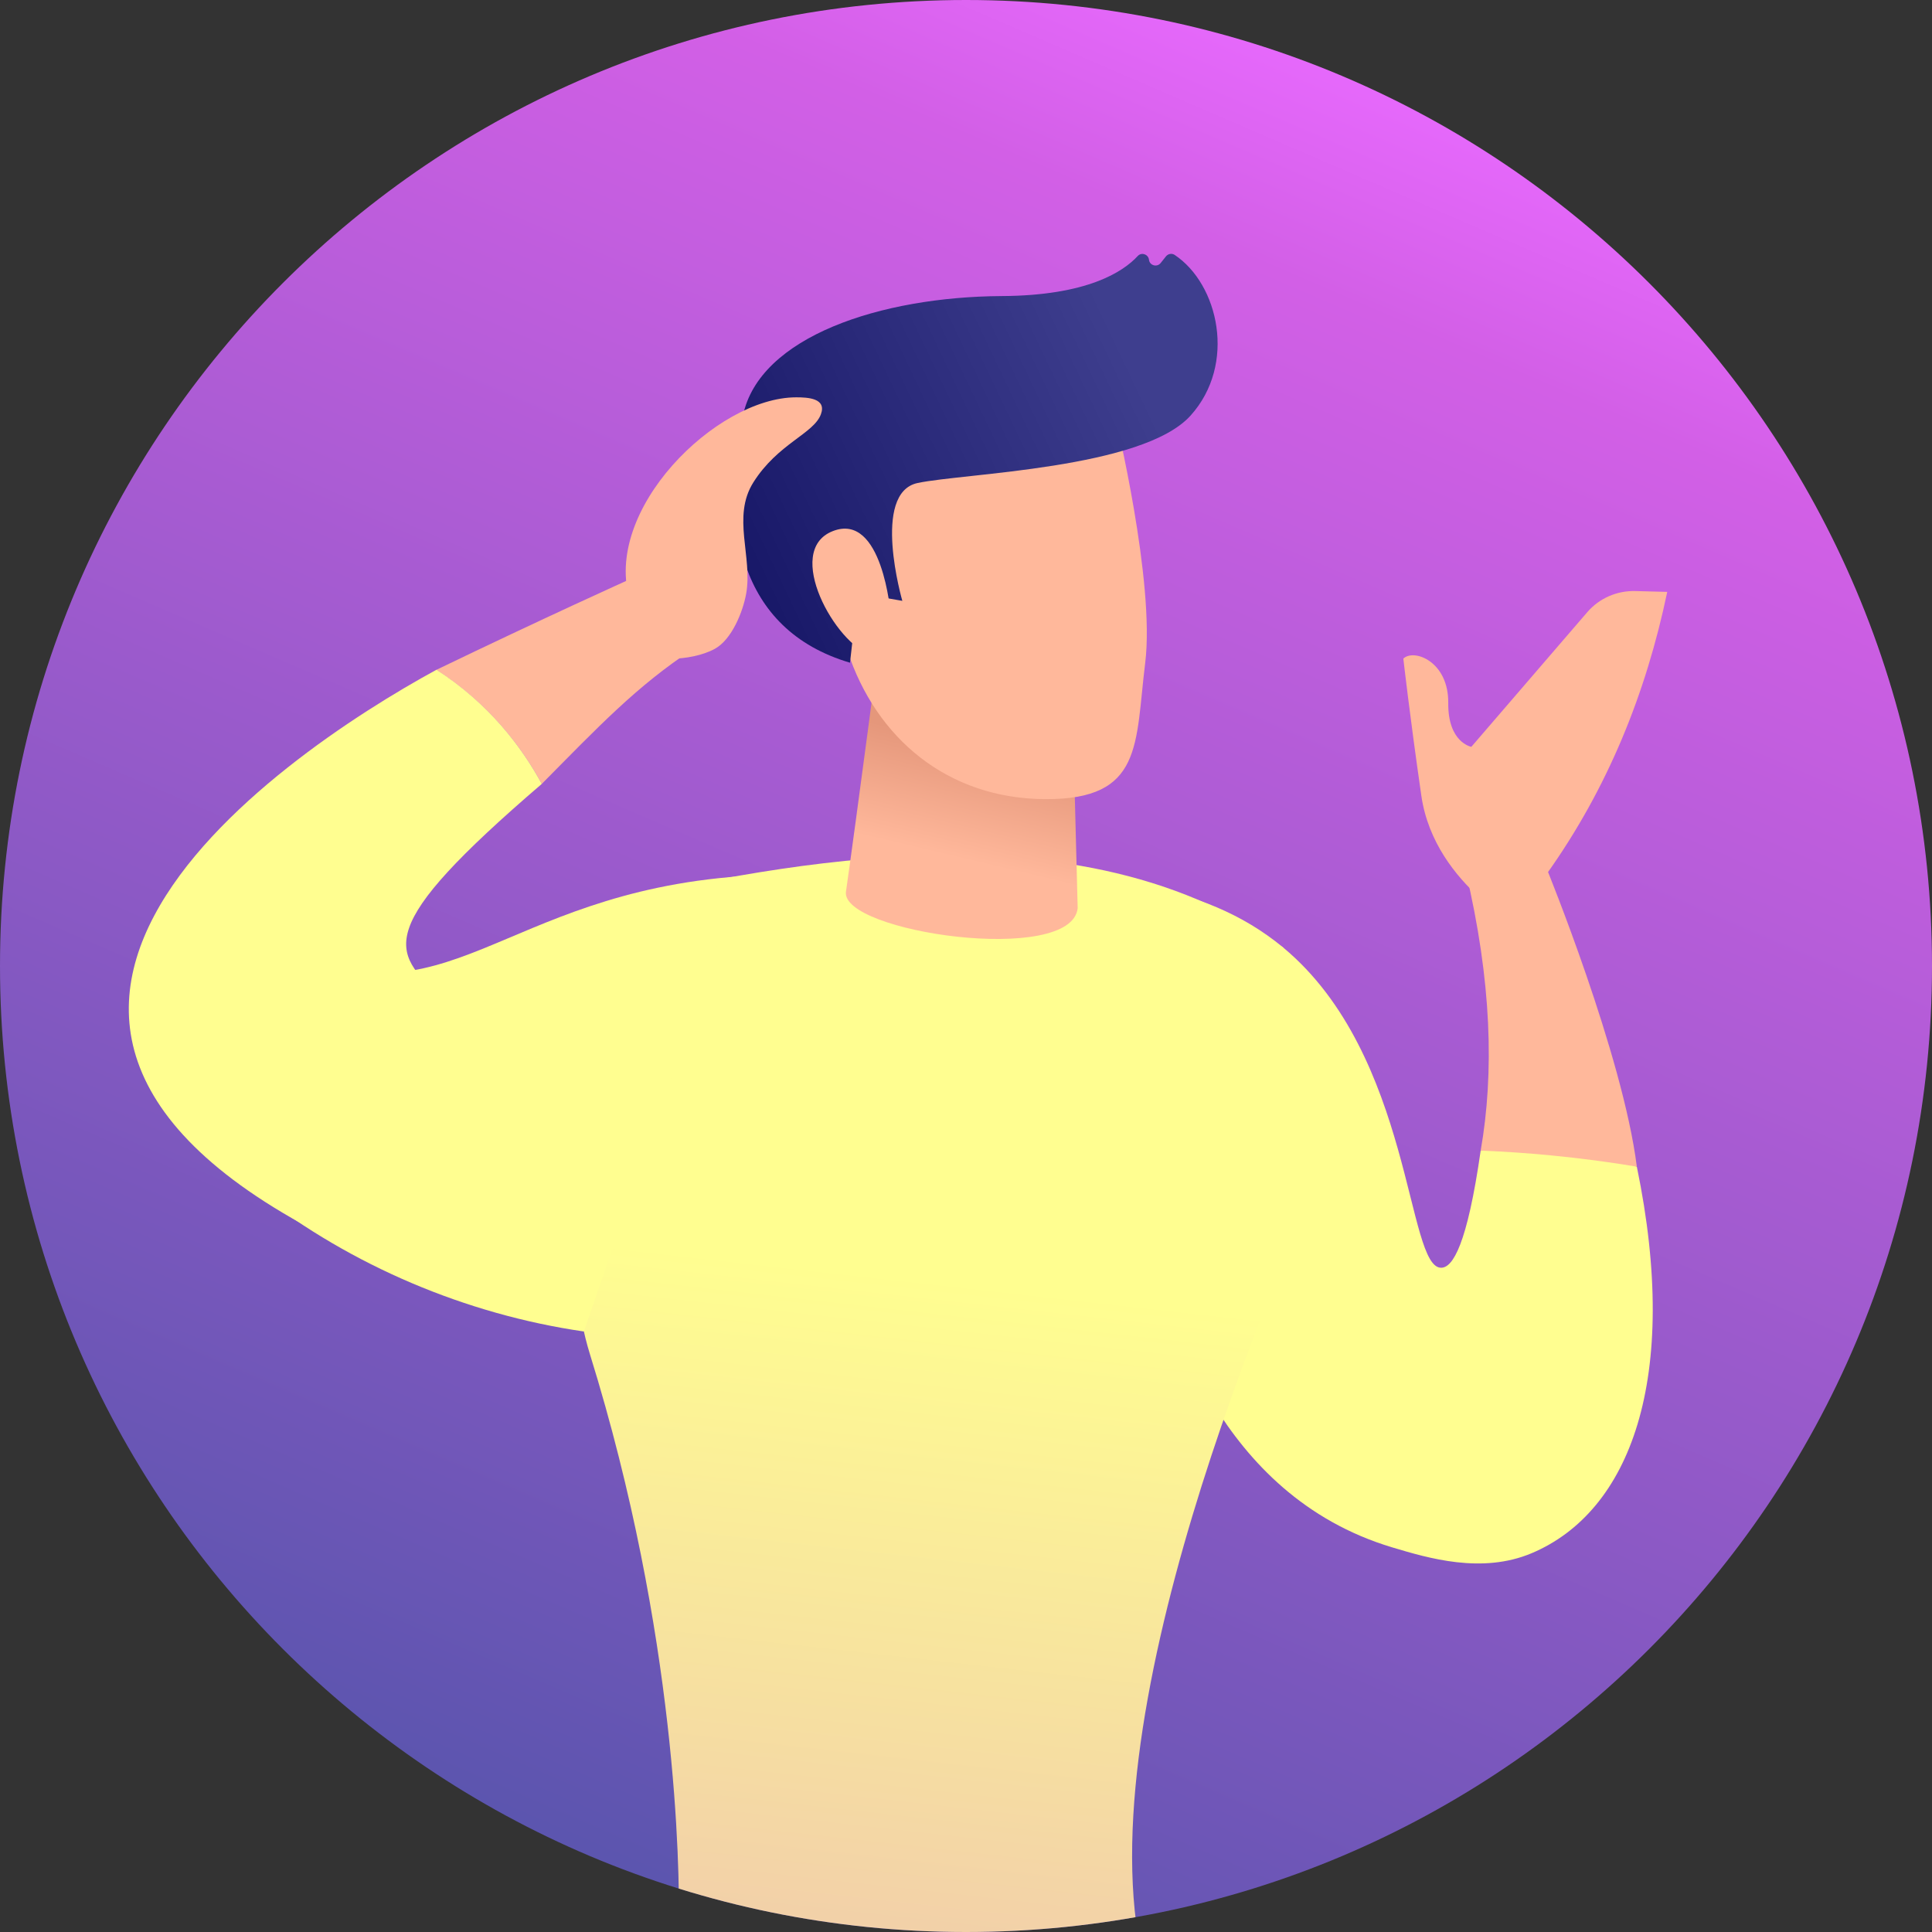
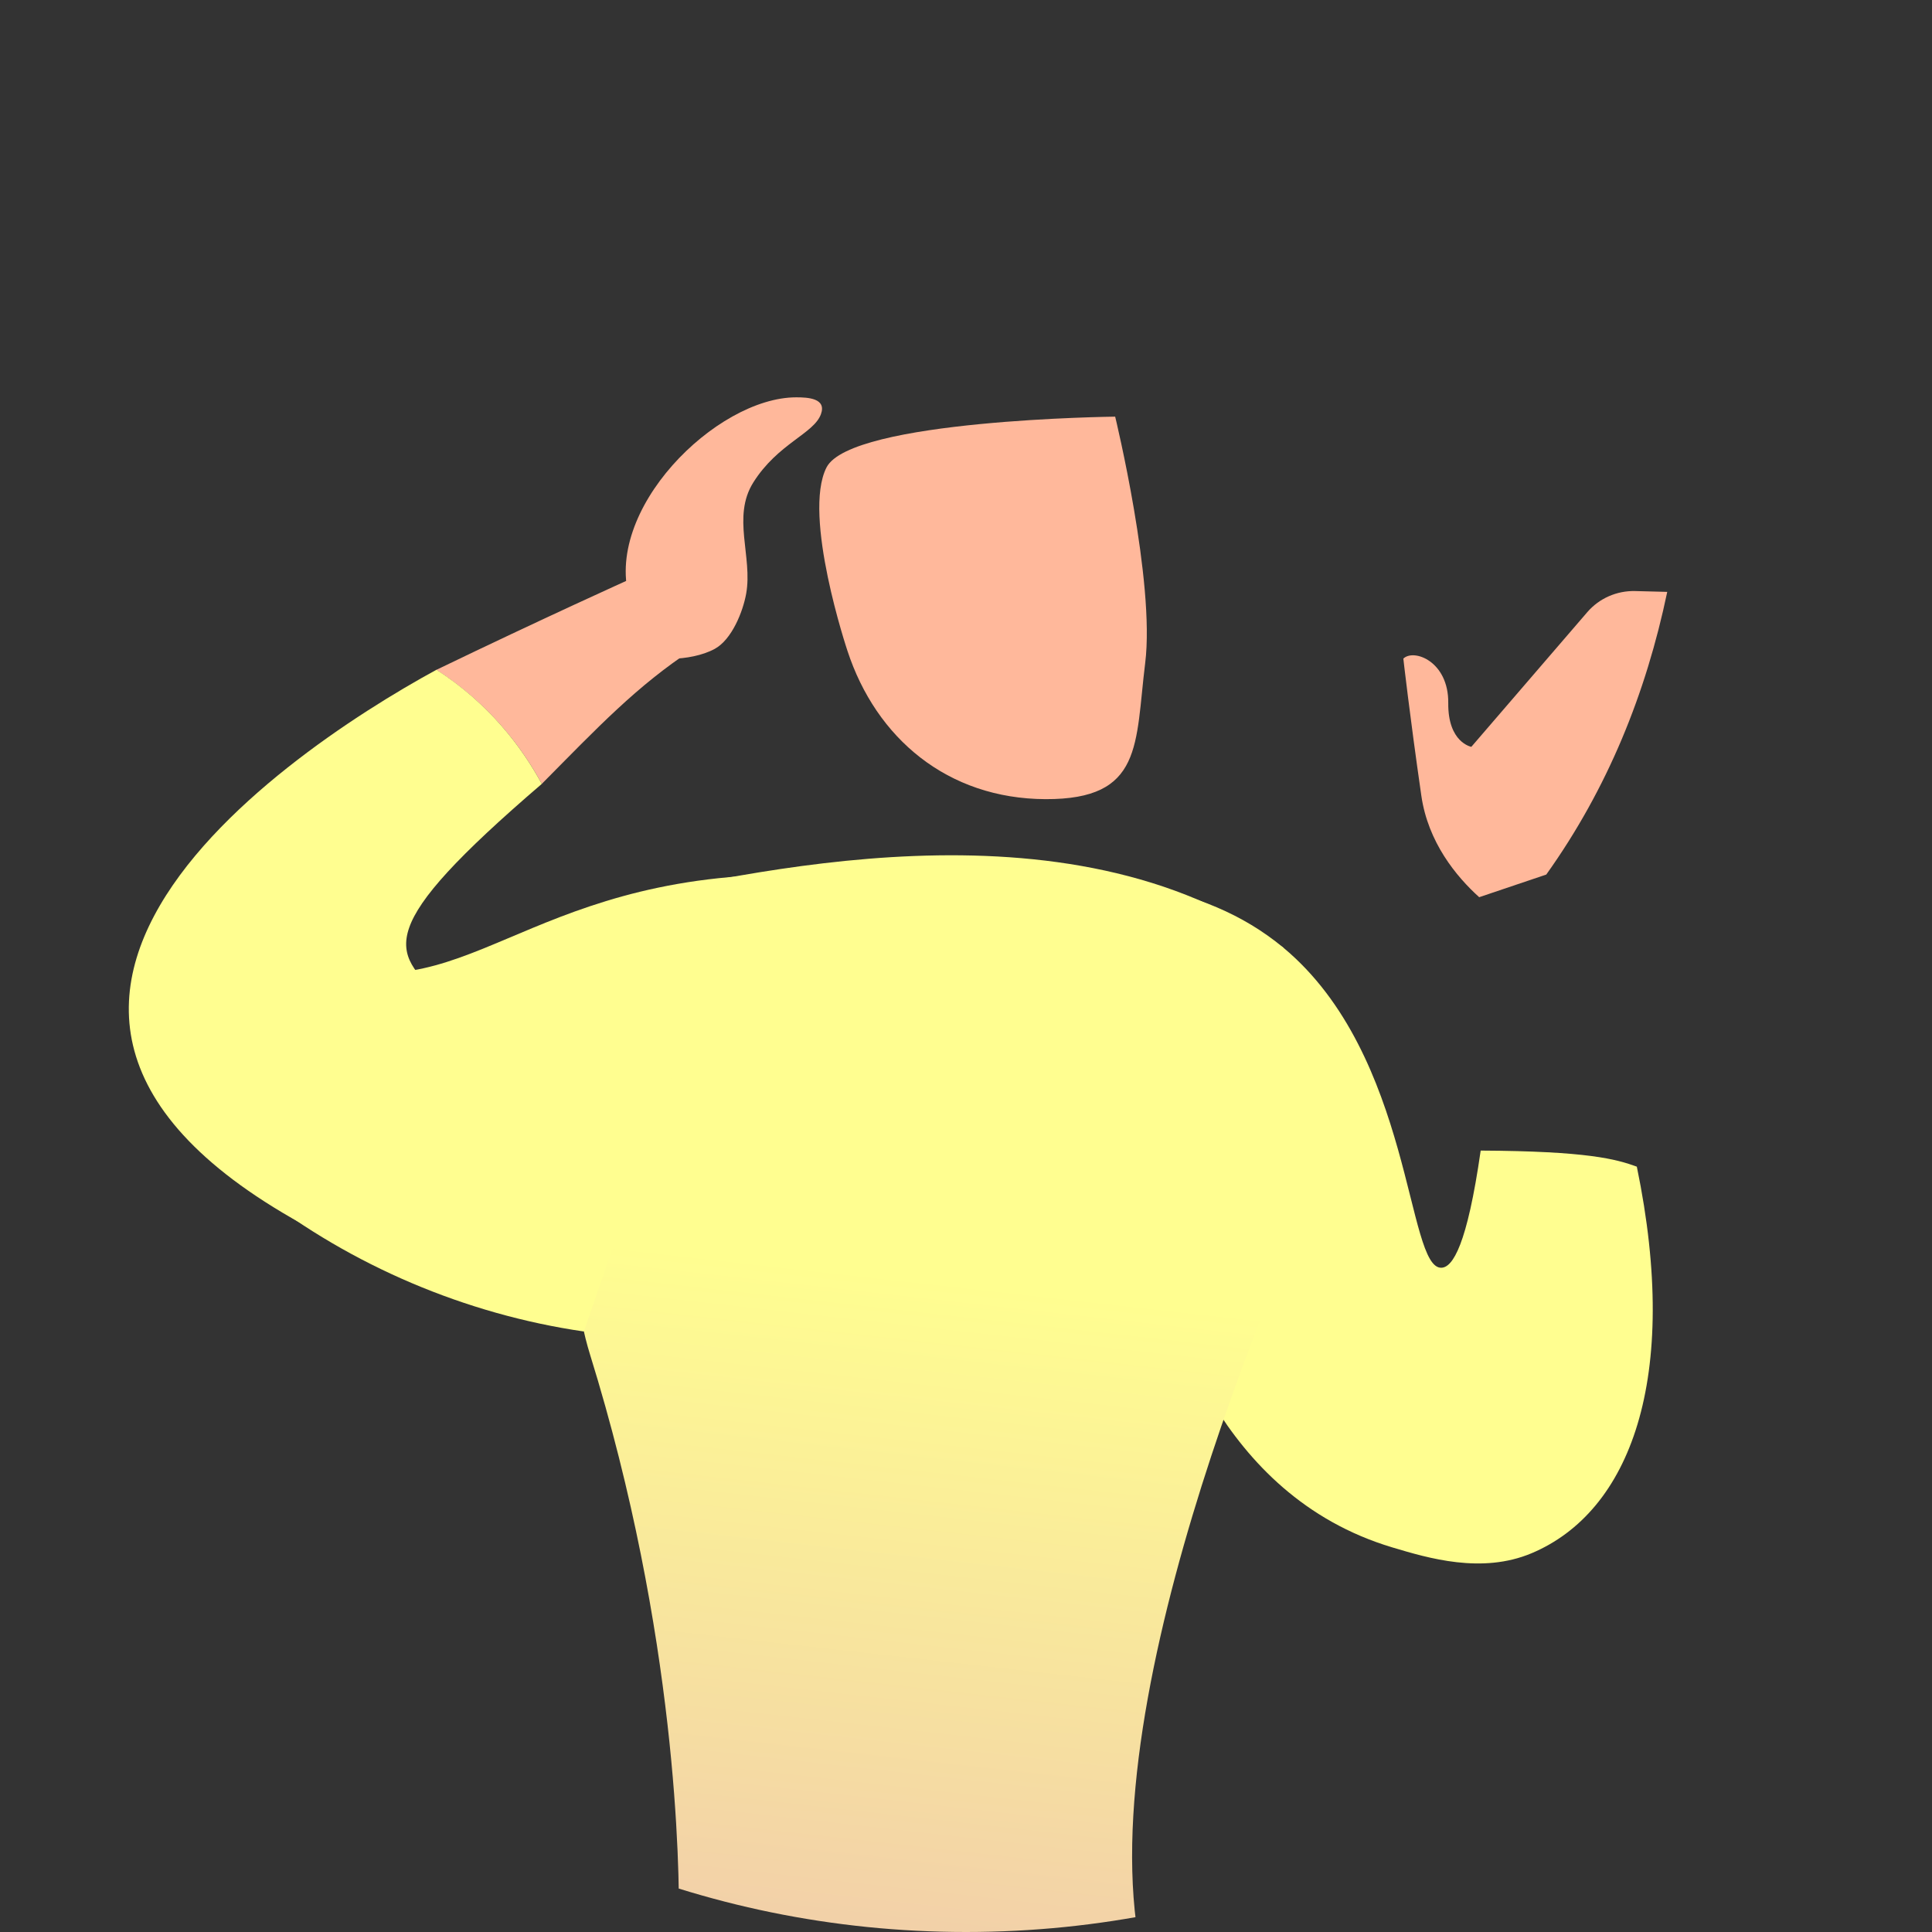
<svg xmlns="http://www.w3.org/2000/svg" width="270" height="270" viewBox="0 0 270 270" fill="none">
  <rect x="0" y="0" width="270" height="270" fill="#333333" stroke="none" />
  <g clip-path="url(#clip0_2886_2609)">
-     <path d="M270 135C270 60.442 209.558 0 135 0C60.442 0 0 60.442 0 135C0 209.558 60.442 270 135 270C209.558 270 270 209.558 270 135Z" fill="url(#paint0_linear_2886_2609)" />
    <path d="M206.928 160.796C205.027 174.045 203.021 177.089 201.462 177.168C196.501 177.419 197.501 147.549 179.355 132.44C167.892 122.896 152.237 122.111 139.953 123.224C145.685 143.37 155.42 157.021 161.151 177.168C163.654 183.187 169.893 208.864 194.582 216.253C199.608 217.757 207.089 219.996 214.048 217.065C227.781 211.279 234.89 192.731 228.749 163.042C225.862 161.991 221.867 160.871 206.928 160.796Z" fill="#FFFE90" />
-     <path d="M202.553 109.131L204.826 121.722C208.476 137.122 208.823 149.958 206.929 160.796C210.065 160.923 213.357 161.139 216.787 161.471C221.017 161.88 225.012 162.42 228.75 163.041C226.776 147.38 216.143 121.373 216.143 121.373C209.73 112.3 208.966 118.204 202.553 109.131Z" fill="#FFB89B" />
    <path d="M228.527 82.601C225.954 82.534 223.489 83.619 221.828 85.547L205.622 104.37C205.622 104.37 202.336 103.785 202.396 98.243C202.458 92.445 197.608 90.61 196.119 92.04C196.119 92.04 196.985 99.761 198.632 111.189C199.574 117.724 203.516 122.494 206.718 125.384L216.094 122.221C224.694 110.171 230.033 96.891 233 82.716L228.527 82.601Z" fill="#FFB89B" />
    <path d="M75.784 133.809C76.864 133.531 84.246 126.056 85.356 125.848C103.549 122.45 148.96 110.462 179.354 132.439C179.43 133.074 179.478 133.581 179.508 134C179.803 134.393 180.207 135.051 180.762 136.104C183.632 141.556 187.076 146.855 191.02 151.806C190.152 152.649 189.431 153.64 188.906 154.743C181.603 170.077 153.917 231.316 158.783 268.765C159.034 270.699 157.691 272.48 155.721 272.747C144.974 274.204 112.968 277.757 96.433 271.064C95.471 270.675 94.855 269.75 94.87 268.729C94.979 261.216 94.655 228.606 82.458 189.299C82.003 187.833 81.632 186.345 81.336 184.843C81.186 185.146 81.044 185.445 80.899 185.746L75.784 133.809Z" fill="url(#paint1_linear_2886_2609)" />
    <path d="M103.549 122.451C69.62 124.882 62.53 143.886 39.082 132.267L36.134 166.774C49.106 176.858 65.056 183.676 81.598 186.079L103.549 122.451Z" fill="#FFFE90" />
-     <path d="M123.263 87.129C123.263 87.129 119.614 114.95 118.226 124.607C117.412 130.272 149.735 134.977 150.607 126.917L149.735 92.974L123.263 87.129Z" fill="url(#paint2_linear_2886_2609)" />
    <path d="M155.847 58.227C155.847 58.227 161.454 81.31 160.042 92.662C158.631 104.014 159.772 111.741 146.099 111.682C132.426 111.622 122.436 103.19 118.426 90.933C118.426 90.933 112.091 72.019 115.507 65.325C118.923 58.633 155.847 58.227 155.847 58.227Z" fill="#FFB89B" />
-     <path d="M124.426 83.677L126.103 83.971C126.103 83.971 121.728 68.876 128.243 67.499C134.756 66.122 159.672 65.53 166.384 58.078C172.854 50.894 170.294 39.701 164.153 35.619C163.764 35.361 163.231 35.468 162.943 35.831L162.203 36.759C161.696 37.395 160.658 37.103 160.571 36.301C160.489 35.54 159.524 35.207 159.001 35.776C156.957 37.998 151.916 41.31 140.006 41.376C123.104 41.469 106.121 47.041 103.833 58.078C100.76 72.874 103.045 87.963 118.788 92.615L119.785 83.832C119.846 83.318 120.336 82.961 120.854 83.052L124.426 83.677Z" fill="url(#paint3_linear_2886_2609)" />
-     <path d="M124.466 85.805C124.466 85.805 123.333 71.489 116.375 74.228C109.417 76.967 116.826 90.125 121.764 91.518L124.466 85.805Z" fill="#FFB89B" />
    <path d="M111.273 55.527C112.888 55.527 115.55 55.647 114.723 57.894C113.72 60.619 108.714 61.973 105.282 67.415C102.258 72.21 105.204 77.797 104.279 82.965C103.828 85.479 102.28 89.373 99.889 90.68C96.49 92.539 90.384 92.407 89.942 91C89.171 91.023 88.639 85.781 88.08 84.031C84.046 71.388 100.087 55.527 111.273 55.527Z" fill="#FFB89B" />
    <path d="M96.147 85.276L96.848 90.709C88.969 95.866 83.53 101.661 75.715 109.55C72.885 104.332 68.294 98.313 60.991 93.608C75.953 86.384 88.15 80.895 88.15 80.895L96.147 85.276Z" fill="#FFB89B" />
    <path d="M75.715 109.551C52.079 129.833 54.636 132.904 61.639 139.315C61.567 147.143 54.636 177.032 54.636 177.032C-19.993 145.432 38.897 105.644 61.002 93.597C68.304 98.302 72.885 104.334 75.715 109.551Z" fill="#FFFE90" />
  </g>
  <defs>
    <linearGradient id="paint0_linear_2886_2609" x1="53.413" y1="263.543" x2="168.457" y2="-2.935" gradientUnits="userSpaceOnUse">
      <stop stop-color="#5454AB" />
      <stop offset="0.884" stop-color="#D25FE6" />
      <stop offset="1" stop-color="#E96AFF" />
    </linearGradient>
    <linearGradient id="paint1_linear_2886_2609" x1="90" y1="495" x2="125.5" y2="178" gradientUnits="userSpaceOnUse">
      <stop stop-color="#D25FE6" />
      <stop offset="1" stop-color="#FFFE90" />
    </linearGradient>
    <linearGradient id="paint2_linear_2886_2609" x1="136.38" y1="104.275" x2="132.714" y2="119.709" gradientUnits="userSpaceOnUse">
      <stop stop-color="#E5977B" />
      <stop offset="1" stop-color="#FFB89B" />
    </linearGradient>
    <linearGradient id="paint3_linear_2886_2609" x1="106.5" y1="92.5" x2="164.7" y2="64.9" gradientUnits="userSpaceOnUse">
      <stop stop-color="#161666" />
      <stop offset="1" stop-color="#3E3E8E" />
    </linearGradient>
    <clipPath id="clip0_2886_2609">
      <path d="M270 135C270 60.442 209.558 0 135 0C60.442 0 0 60.442 0 135C0 209.558 60.442 270 135 270C209.558 270 270 209.558 270 135Z" fill="white" />
    </clipPath>
  </defs>
</svg>